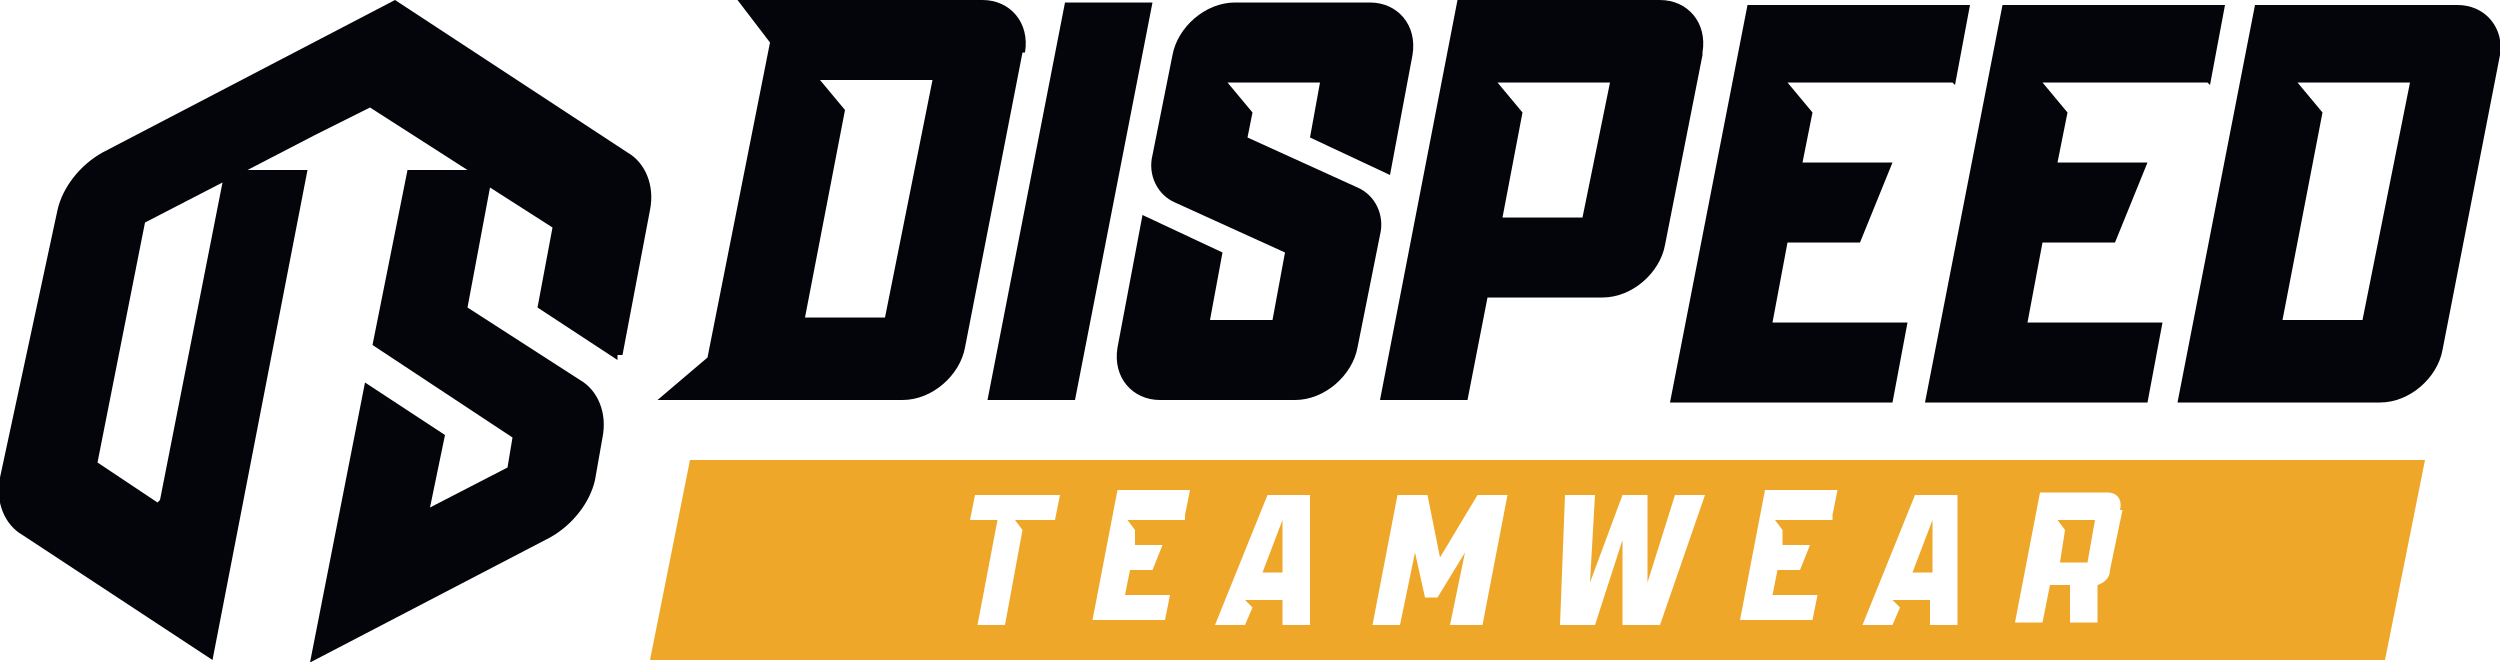
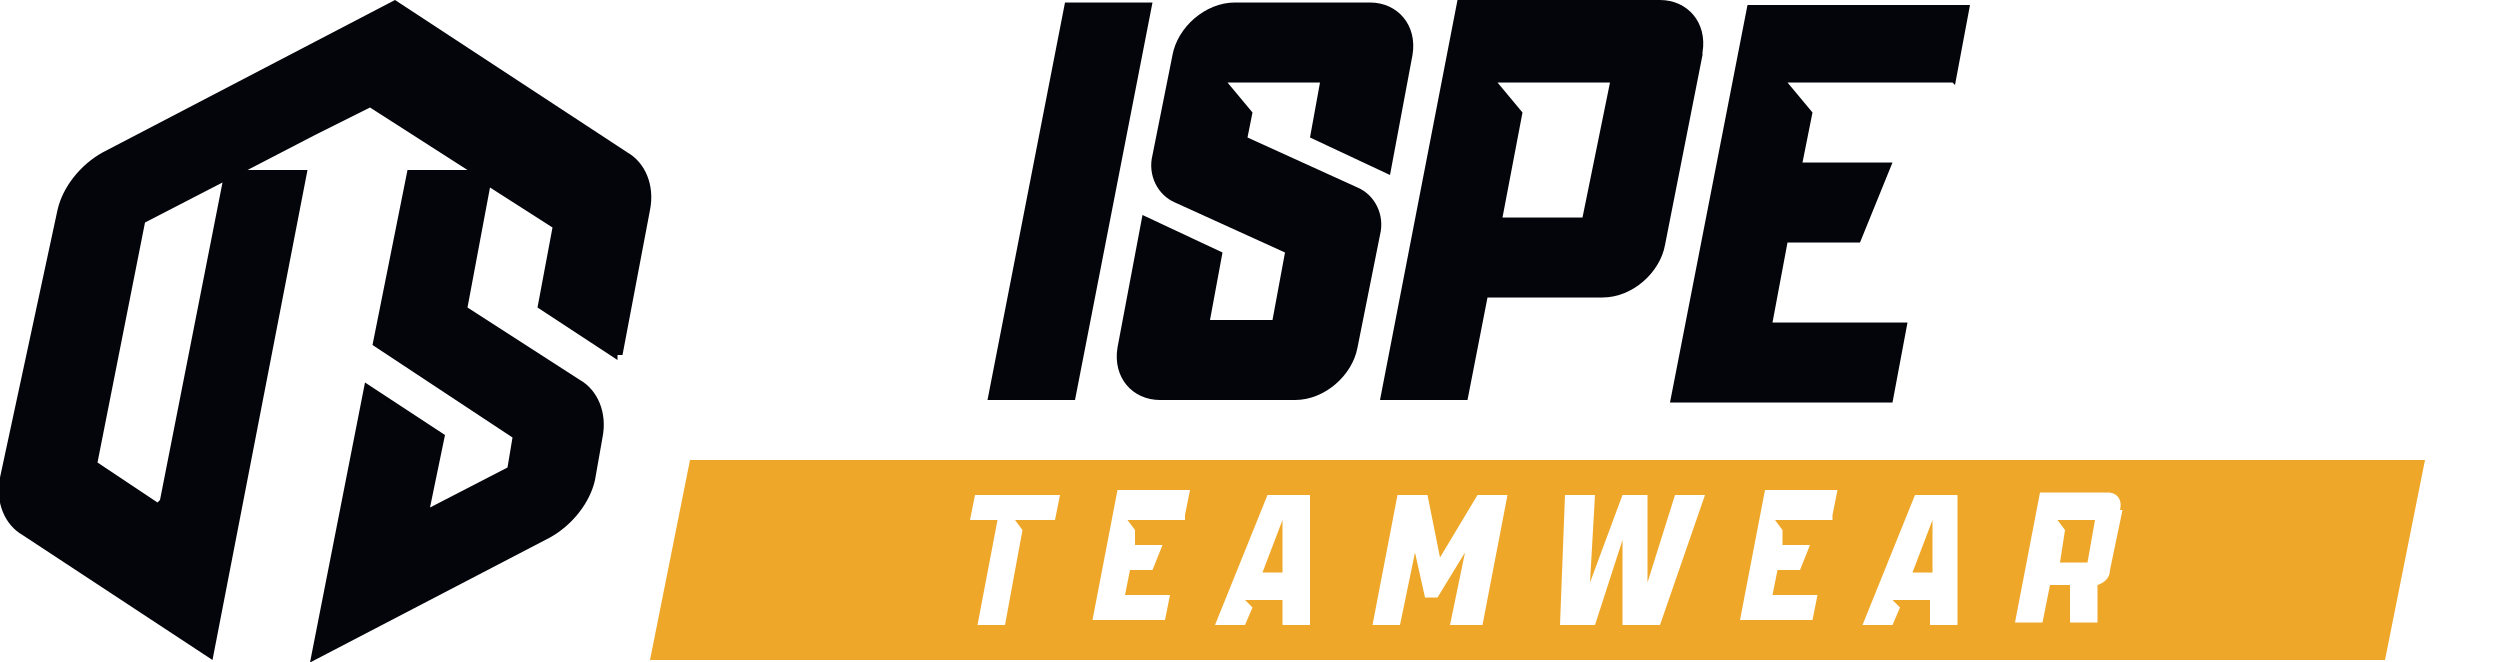
<svg xmlns="http://www.w3.org/2000/svg" viewBox="0 0 100 26.5">
  <defs>
    <style>      .cls-1 {        fill: #eea728;      }      .cls-2 {        fill: #03050b;      }    </style>
  </defs>
  <g>
    <g id="Warstwa_1">
      <g id="Warstwa_1-2" data-name="Warstwa_1">
        <g>
          <path class="cls-2" d="M6.3,20.1l-2.4-1.6,1.9-9.6,3.1-1.6-2.5,12.7h0ZM24.9,14.2l1.1-5.8c.2-1-.2-1.9-.9-2.3L15.8,0,4.1,6.1c-.9.5-1.6,1.4-1.8,2.3L0,19.1c-.2,1,.2,1.9.9,2.3l7.6,5,3.8-19.6h-2.4l2.7-1.4.8-.4,1.4-.7,3.9,2.5h-2.4l-1.4,7,5.6,3.7-.2,1.2-3.1,1.6.6-2.9-3.2-2.1-2.2,11.2,9.6-5c.9-.5,1.6-1.4,1.8-2.3l.3-1.7c.2-1-.2-1.9-.9-2.3l-4.5-2.9.9-4.8,2.5,1.6-.6,3.2,3.2,2.1v-.2Z" />
-           <path class="cls-2" d="M37.2,3.2h-4.4l1,1.2-1.6,8.3h3.2l1.9-9.5h-.1ZM40.9,2.1l-2.3,11.8c-.2,1.1-1.3,2.1-2.5,2.1h-9.8l2-1.7,2.5-12.6-1.3-1.7h9.8c1.1,0,1.9.9,1.7,2.1" />
          <path class="cls-2" d="M42.6.1h3.5l-3.1,15.9h-3.5L42.6.1Z" />
          <path class="cls-2" d="M55.6,7l-3.2-1.5.4-2.2h-3.7l1,1.2-.2,1,4.4,2c.7.3,1.1,1.1.9,1.9l-.9,4.5c-.2,1.1-1.3,2.1-2.5,2.1h-5.4c-1.1,0-1.9-.9-1.7-2.1l1-5.3,3.2,1.5-.5,2.7h2.5l.5-2.7-4.4-2c-.7-.3-1.1-1.1-.9-1.9l.8-4c.2-1.1,1.3-2.1,2.5-2.1h5.4c1.1,0,1.9.9,1.7,2.1l-.9,4.8h0Z" />
          <path class="cls-2" d="M64.3,3.3h-4.4l1,1.2-.8,4.2h3.2l1.1-5.4h0ZM68.1,2.2l-1.5,7.6c-.2,1.1-1.3,2.1-2.5,2.1h-4.6l-.8,4.1h-3.5L58.3,0h8.1c1.1,0,1.9.9,1.7,2.1" />
          <path class="cls-2" d="M78.1,3.3h-6.6l1,1.2-.4,2h3.6l-1.3,3.2h-2.9l-.6,3.2h5.4l-.6,3.2h-8.9L69.9.2h8.9l-.6,3.2h0Z" />
-           <path class="cls-2" d="M88.3,3.3h-6.6l1,1.2-.4,2h3.6l-1.3,3.2h-2.9l-.6,3.2h5.4l-.6,3.2h-8.9L80.1.2h8.9l-.6,3.2h0Z" />
-           <path class="cls-2" d="M96.3,3.3h-4.4l1,1.2-1.6,8.3h3.2l1.9-9.5h0ZM100,2.2l-2.3,11.8c-.2,1.1-1.3,2.1-2.5,2.1h-8.1L90.2.2h8.1c1.1,0,1.9.9,1.7,2.1" />
-           <path class="cls-1" d="M76.5,22.9h.8v-2.1h0l-.8,2.1Z" />
+           <path class="cls-1" d="M76.5,22.9h.8v-2.1h0Z" />
          <path class="cls-1" d="M50.5,22.9h.8v-2.1h0l-.8,2.1Z" />
          <path class="cls-1" d="M84.9,20.4l-.5,2.4c0,.3-.2.5-.5.6v1.5h-1.1v-1.5h-.8l-.3,1.5h-1.1l1-5.2h2.7c.4,0,.6.3.5.7M77.2,25v-1h-1.5l.3.3-.3.7h-1.2l2.1-5.2h1.7v5.2h-1.1ZM73.2,20.8h-2.2l.3.4v.6c0,0,1.1,0,1.1,0l-.4,1h-.9l-.2,1h1.8l-.2,1h-2.9l1-5.2h2.9l-.2,1v.2ZM66.3,25h-1.4v-3.4l-1.1,3.4h-1.4l.2-5.2h1.2l-.2,3.5,1.3-3.5h1v3.5l1.1-3.5h1.2l-1.8,5.2h0ZM59.1,25h-1.1l.6-2.9-1.1,1.8h-.5l-.4-1.8-.6,2.9h-1.1l1-5.2h1.2l.5,2.5,1.5-2.5h1.2l-1,5.2h-.2ZM51.3,25v-1h-1.5l.3.3-.3.7h-1.2l2.1-5.2h1.7v5.2h-1.1ZM47.3,20.8h-2.2l.3.4v.6c0,0,1.1,0,1.1,0l-.4,1h-.9l-.2,1h1.8l-.2,1h-2.9l1-5.2h2.9l-.2,1v.2ZM42.1,20.8h-1.5l.3.4-.7,3.8h-1.1l.8-4.2h-1.1l.2-1h3.4l-.2,1h-.1ZM27.6,18.4l-1.6,8h69.4l1.6-8H27.6Z" />
          <path class="cls-1" d="M82.6,21.2l-.2,1.3h1.1l.3-1.7h-1.5s.3.4.3.4Z" />
        </g>
      </g>
    </g>
  </g>
</svg>